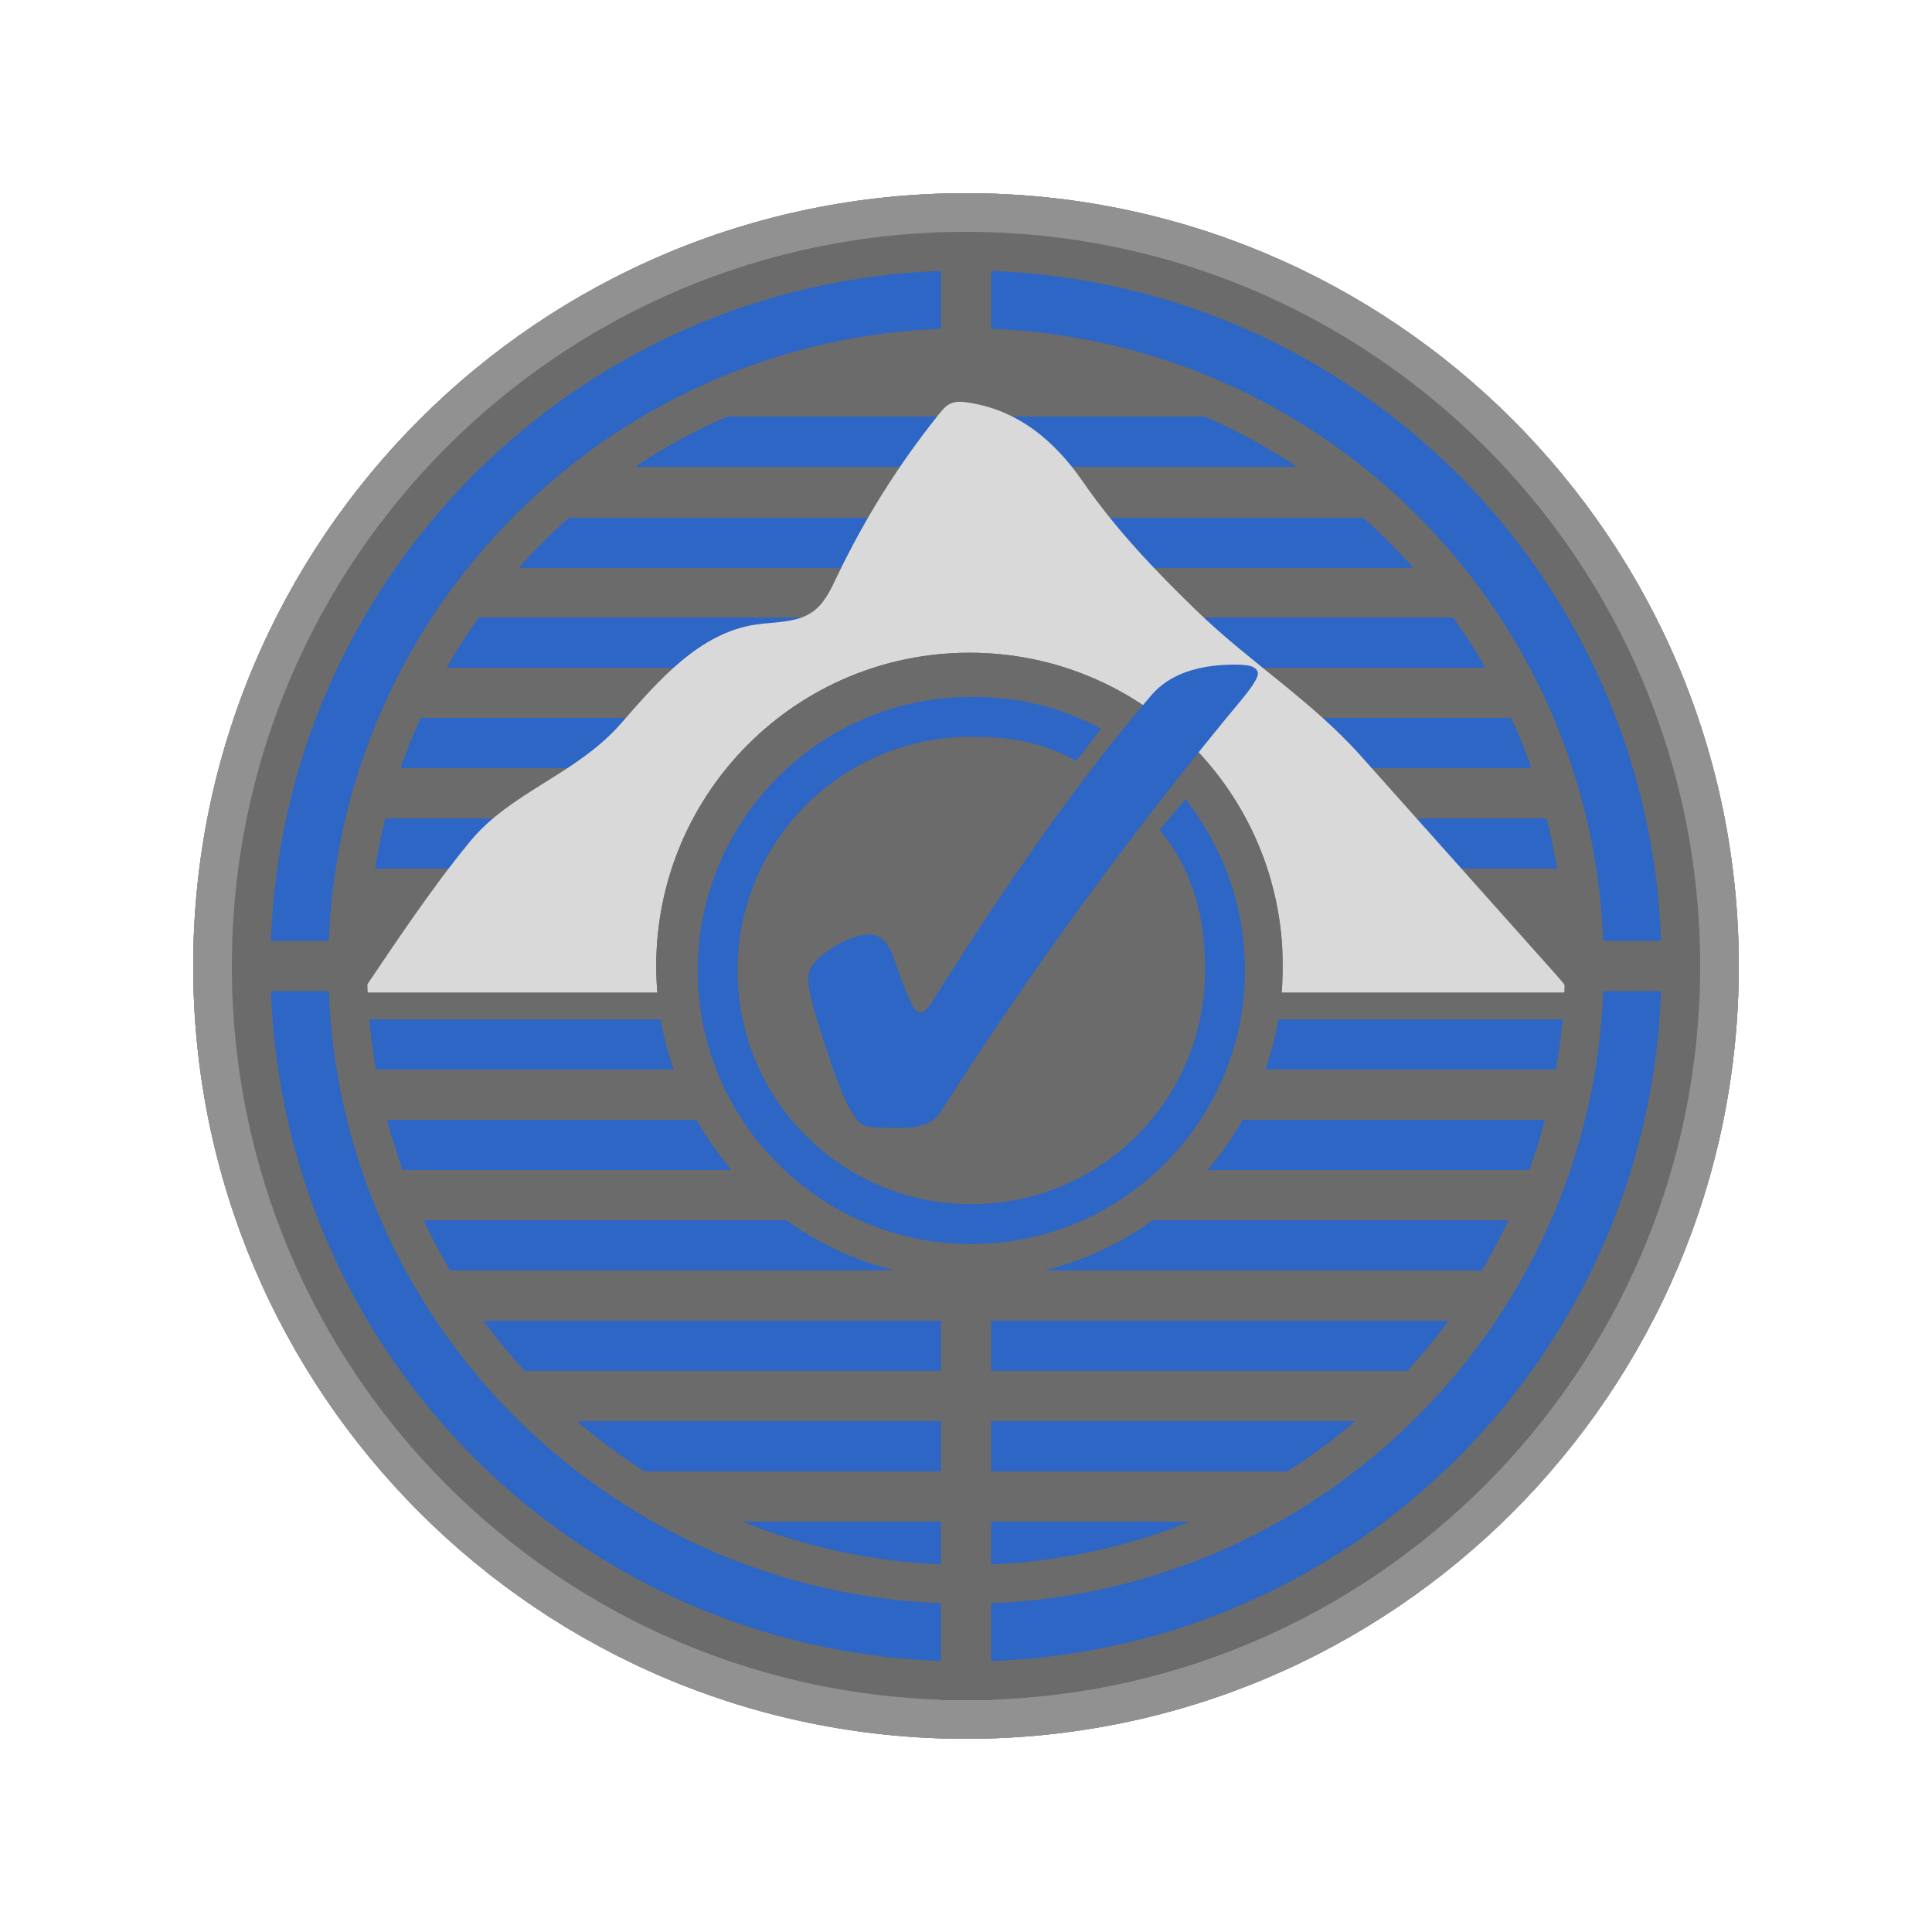
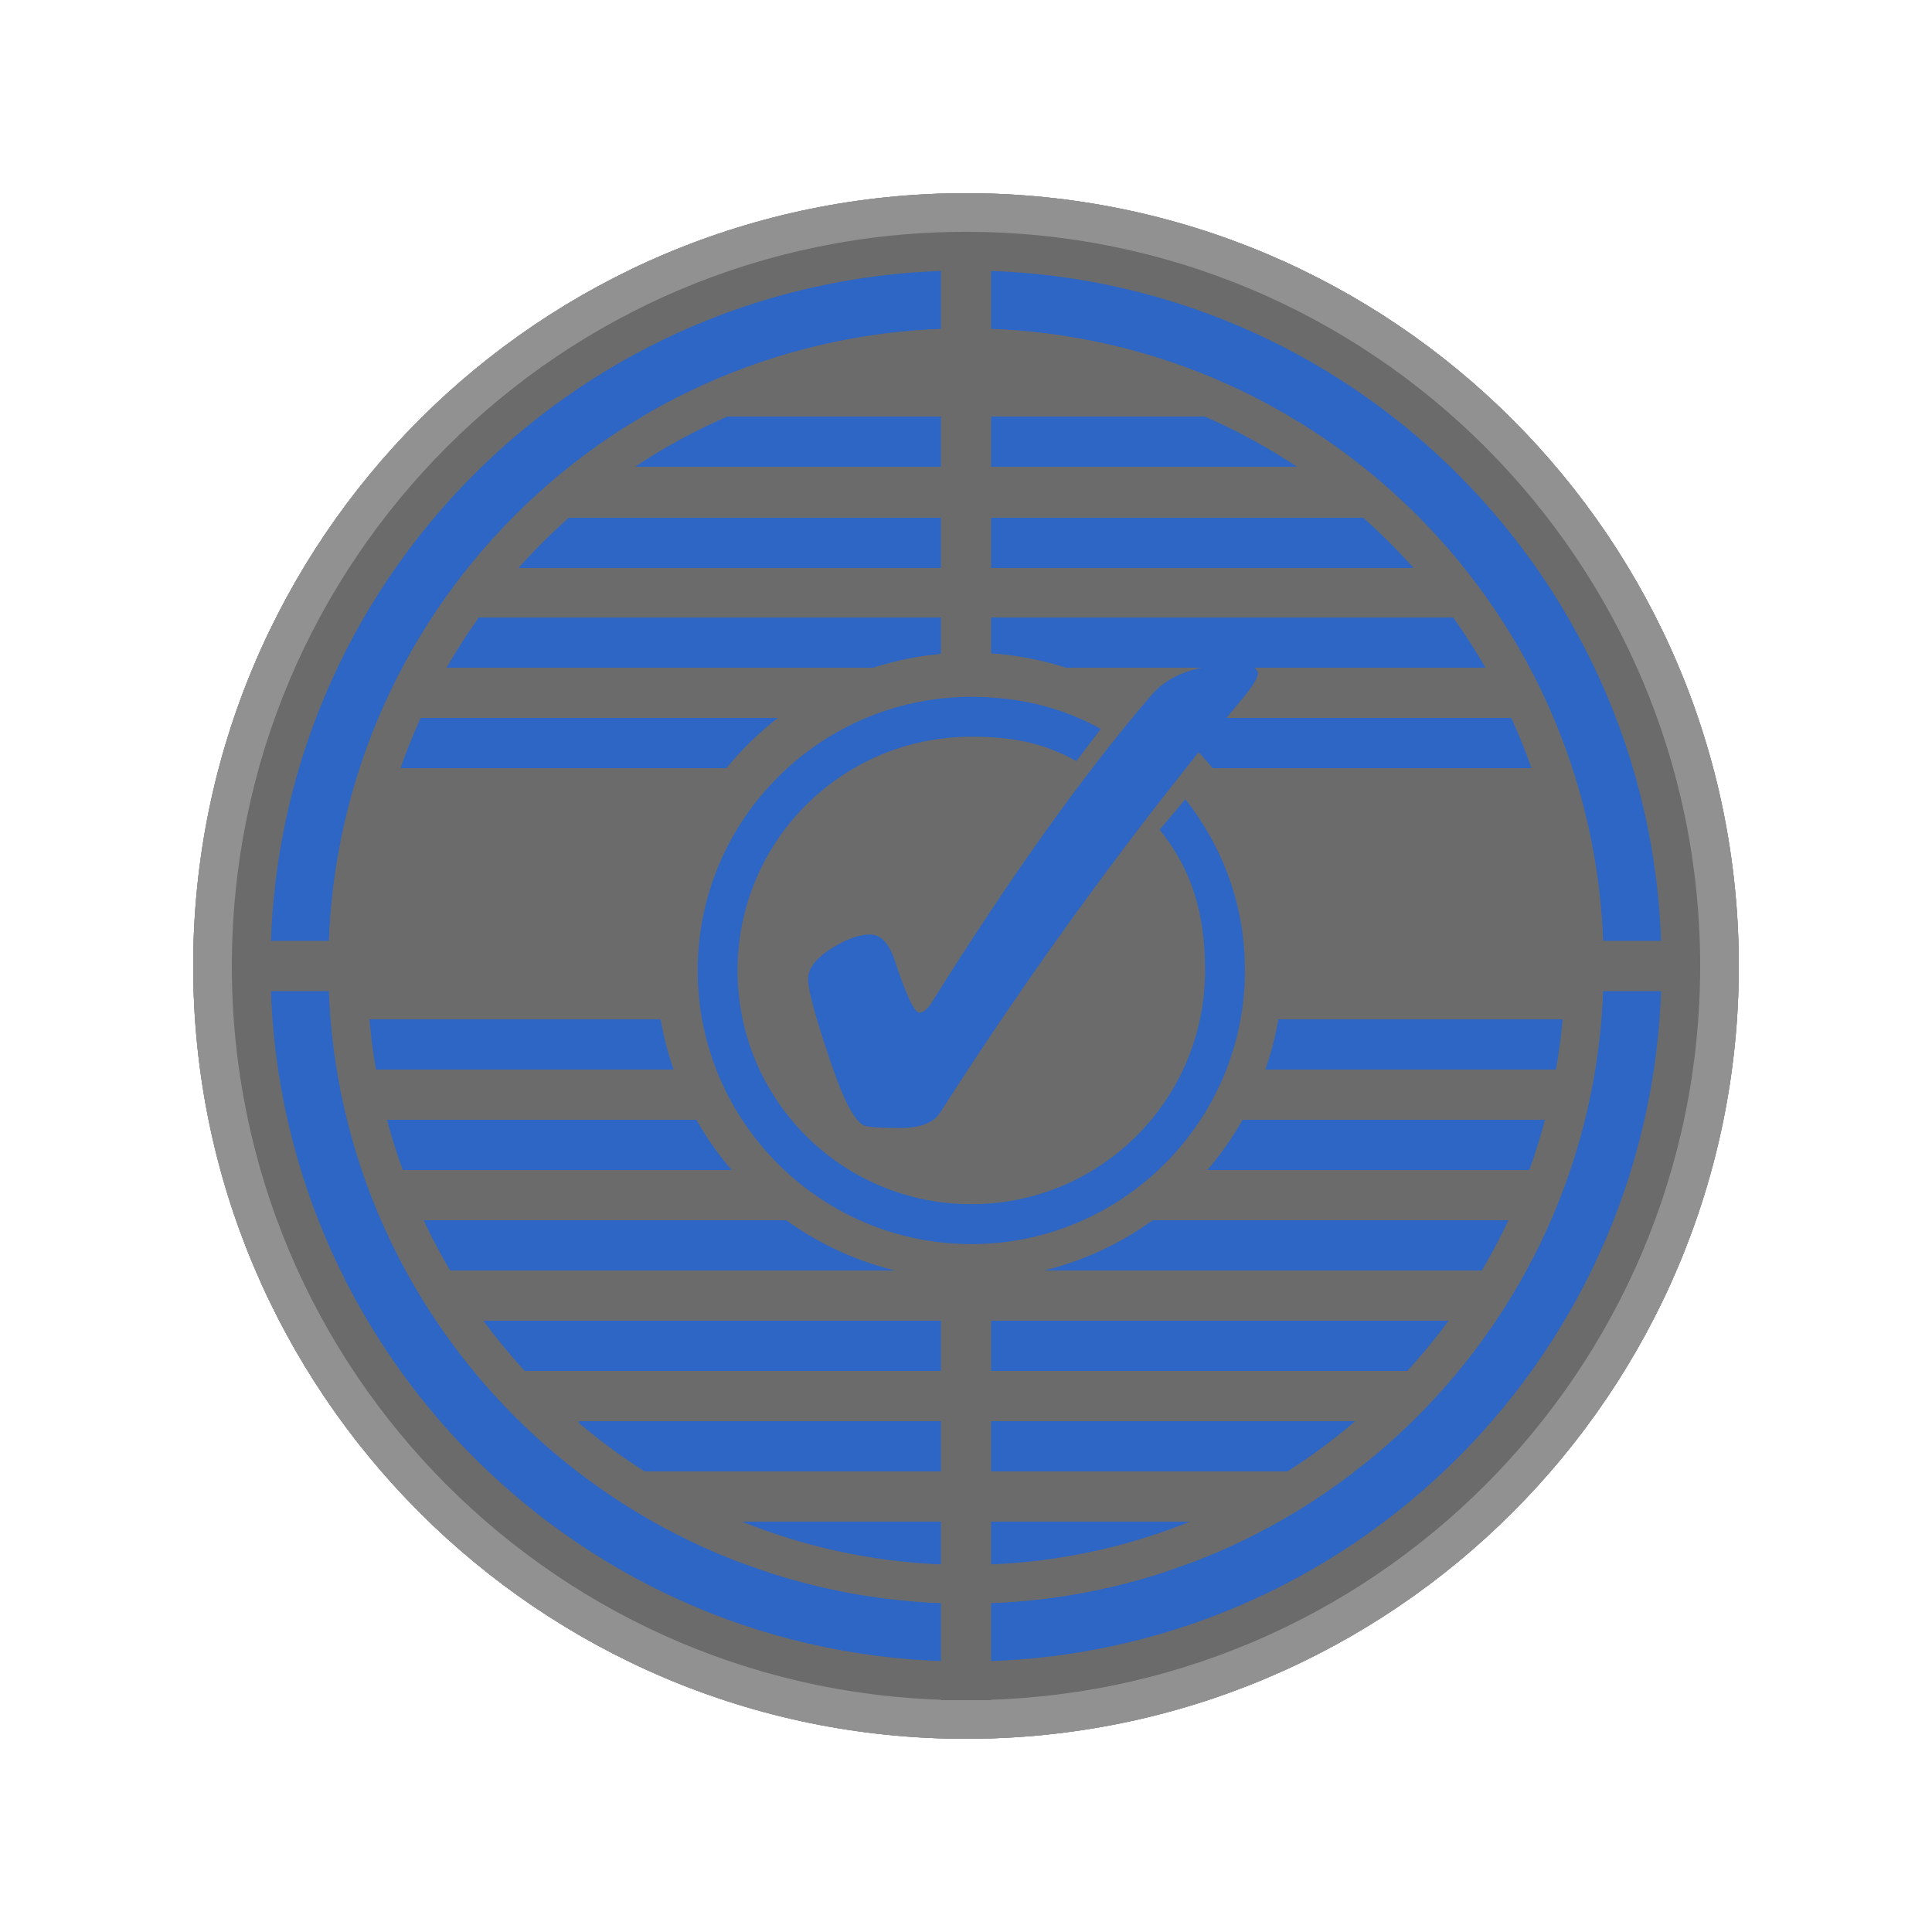
<svg xmlns="http://www.w3.org/2000/svg" width="500" zoomAndPan="magnify" viewBox="0 0 375 375" height="500" preserveAspectRatio="xMidYMid meet" version="1.0">
  <defs>
    <clipPath id="80ebf3bf12">
      <path d="M 37.5 37.5 L 337.5 37.5 L 337.5 337.5 L 37.5 337.5 Z M 37.5 37.5 " clip-rule="nonzero" />
    </clipPath>
    <clipPath id="dde5d1c336">
      <path d="M 187.5 37.5 C 104.656 37.5 37.5 104.656 37.5 187.5 C 37.5 270.344 104.656 337.5 187.5 337.5 C 270.344 337.5 337.5 270.344 337.5 187.5 C 337.5 104.656 270.344 37.5 187.5 37.5 Z M 187.5 37.5 " clip-rule="nonzero" />
    </clipPath>
    <clipPath id="b6f03ec1bb">
      <path d="M 37.5 37.5 L 337.5 37.5 L 337.5 337.5 L 37.5 337.5 Z M 37.5 37.5 " clip-rule="nonzero" />
    </clipPath>
    <clipPath id="efdad9dab2">
      <path d="M 187.5 37.5 C 104.656 37.5 37.5 104.656 37.5 187.5 C 37.5 270.344 104.656 337.5 187.5 337.5 C 270.344 337.5 337.5 270.344 337.5 187.5 C 337.5 104.656 270.344 37.5 187.5 37.5 Z M 187.5 37.5 " clip-rule="nonzero" />
    </clipPath>
    <clipPath id="3725485dfd">
      <path d="M 45 45 L 330 45 L 330 330 L 45 330 Z M 45 45 " clip-rule="nonzero" />
    </clipPath>
    <clipPath id="d3ec9b82f9">
      <path d="M 187.5 45 C 108.801 45 45 108.801 45 187.5 C 45 266.199 108.801 330 187.5 330 C 266.199 330 330 266.199 330 187.5 C 330 108.801 266.199 45 187.5 45 Z M 187.5 45 " clip-rule="nonzero" />
    </clipPath>
    <clipPath id="6a84e167c6">
      <path d="M 52.5 52.5 L 322.5 52.5 L 322.5 322.5 L 52.5 322.5 Z M 52.5 52.5 " clip-rule="nonzero" />
    </clipPath>
    <clipPath id="bb05314990">
      <path d="M 187.5 52.5 C 112.941 52.5 52.5 112.941 52.5 187.5 C 52.5 262.059 112.941 322.5 187.5 322.5 C 262.059 322.5 322.5 262.059 322.5 187.5 C 322.5 112.941 262.059 52.5 187.5 52.5 Z M 187.5 52.5 " clip-rule="nonzero" />
    </clipPath>
    <clipPath id="2a7b366740">
      <path d="M 70 77.891 L 305 77.891 L 305 192.641 L 70 192.641 Z M 70 77.891 " clip-rule="nonzero" />
    </clipPath>
    <clipPath id="79e48e6eba">
      <path d="M 63.75 63.75 L 311.25 63.75 L 311.25 311.25 L 63.75 311.25 Z M 63.75 63.75 " clip-rule="nonzero" />
    </clipPath>
    <clipPath id="a7f534095c">
      <path d="M 187.5 63.75 C 119.156 63.75 63.75 119.156 63.75 187.5 C 63.75 255.844 119.156 311.25 187.5 311.25 C 255.844 311.25 311.25 255.844 311.25 187.5 C 311.25 119.156 255.844 63.75 187.5 63.75 Z M 187.5 63.75 " clip-rule="nonzero" />
    </clipPath>
    <clipPath id="eee1b7d7fd">
      <path d="M 127.375 126.695 L 248.988 126.695 L 248.988 248.305 L 127.375 248.305 Z M 127.375 126.695 " clip-rule="nonzero" />
    </clipPath>
    <clipPath id="726b99a938">
      <path d="M 188.18 126.695 C 154.598 126.695 127.375 153.918 127.375 187.5 C 127.375 221.082 154.598 248.305 188.18 248.305 C 221.762 248.305 248.988 221.082 248.988 187.5 C 248.988 153.918 221.762 126.695 188.18 126.695 Z M 188.18 126.695 " clip-rule="nonzero" />
    </clipPath>
    <clipPath id="baf4cbd461">
      <path d="M 127.375 126.695 L 248.875 126.695 L 248.875 248.195 L 127.375 248.195 Z M 127.375 126.695 " clip-rule="nonzero" />
    </clipPath>
    <clipPath id="f428d09e82">
      <path d="M 188.18 126.695 C 154.598 126.695 127.375 153.918 127.375 187.496 C 127.375 221.078 154.598 248.301 188.18 248.301 C 221.758 248.301 248.98 221.078 248.98 187.496 C 248.98 153.918 221.758 126.695 188.18 126.695 Z M 188.18 126.695 " clip-rule="nonzero" />
    </clipPath>
    <clipPath id="12232ed9c9">
      <path d="M 135.375 135 L 242 135 L 242 241.5 L 135.375 241.5 Z M 135.375 135 " clip-rule="nonzero" />
    </clipPath>
    <clipPath id="b04cf7ea4a">
      <path d="M 156 129 L 244.125 129 L 244.125 219 L 156 219 Z M 156 129 " clip-rule="nonzero" />
    </clipPath>
  </defs>
  <g clip-path="url(#80ebf3bf12)">
    <g clip-path="url(#dde5d1c336)">
      <path fill="#6b6b6b" d="M 37.5 37.5 L 337.5 37.5 L 337.5 337.5 L 37.5 337.5 Z M 37.5 37.5 " fill-opacity="1" fill-rule="nonzero" />
      <path stroke-linecap="butt" transform="matrix(0.75, 0, 0, 0.75, 37.5, 37.5)" fill="none" stroke-linejoin="miter" d="M 200 0 C 89.542 0 -0 89.542 -0 200 C -0 310.458 89.542 400 200 400 C 310.458 400 400 310.458 400 200 C 400 89.542 310.458 0 200 0 Z M 200 0 " stroke="#919191" stroke-width="24" stroke-opacity="1" stroke-miterlimit="4" />
    </g>
  </g>
  <path stroke-linecap="butt" transform="matrix(0.75, -0, 0, 0.75, 122.547, 80.85)" fill="none" stroke-linejoin="miter" d="M 0 6.502 L 172.604 6.502 " stroke="#2d66c4" stroke-width="13" stroke-opacity="1" stroke-miterlimit="4" />
  <path stroke-linecap="butt" transform="matrix(0.75, 0, 0, 0.75, 143.704, 295.35)" fill="none" stroke-linejoin="miter" d="M -0.002 6.502 L 116.191 6.502 " stroke="#2d66c4" stroke-width="13" stroke-opacity="1" stroke-miterlimit="4" />
  <path stroke-linecap="butt" transform="matrix(0.75, 0, 0, 0.75, 112.359, 275.85)" fill="none" stroke-linejoin="miter" d="M 0.001 6.502 L 202.991 6.502 " stroke="#2d66c4" stroke-width="13" stroke-opacity="1" stroke-miterlimit="4" />
  <path stroke-linecap="butt" transform="matrix(0.75, -0, 0, 0.75, 99.863, 100.487)" fill="none" stroke-linejoin="miter" d="M 0 6.502 L 233.703 6.502 " stroke="#2d66c4" stroke-width="13" stroke-opacity="1" stroke-miterlimit="4" />
  <path stroke-linecap="butt" transform="matrix(0.75, -0, 0, 0.75, 85.012, 119.85)" fill="none" stroke-linejoin="miter" d="M -0 6.502 L 272.172 6.502 " stroke="#2d66c4" stroke-width="13" stroke-opacity="1" stroke-miterlimit="4" />
  <path stroke-linecap="butt" transform="matrix(0.75, 0, 0, 0.75, 76.286, 139.35)" fill="none" stroke-linejoin="miter" d="M -0.001 6.502 L 297.572 6.502 " stroke="#2d66c4" stroke-width="13" stroke-opacity="1" stroke-miterlimit="4" />
-   <path stroke-linecap="butt" transform="matrix(0.75, 0, 0, 0.75, 70.666, 158.85)" fill="none" stroke-linejoin="miter" d="M 0.002 6.502 L 310.778 6.502 " stroke="#2d66c4" stroke-width="13" stroke-opacity="1" stroke-miterlimit="4" />
  <path stroke-linecap="butt" transform="matrix(0.75, 0, -0, 0.75, 70.666, 197.85)" fill="none" stroke-linejoin="miter" d="M 0.002 6.502 L 313.372 6.502 " stroke="#2d66c4" stroke-width="13" stroke-opacity="1" stroke-miterlimit="4" />
  <path stroke-linecap="butt" transform="matrix(0.75, 0, 0, 0.75, 73.203, 217.35)" fill="none" stroke-linejoin="miter" d="M -0 6.502 L 304.39 6.502 " stroke="#2d66c4" stroke-width="13" stroke-opacity="1" stroke-miterlimit="4" />
  <path stroke-linecap="butt" transform="matrix(0.75, 0, 0, 0.75, 81.154, 236.85)" fill="none" stroke-linejoin="miter" d="M -0.003 6.502 L 286.388 6.502 " stroke="#2d66c4" stroke-width="13" stroke-opacity="1" stroke-miterlimit="4" />
  <path stroke-linecap="butt" transform="matrix(0.75, 0, 0, 0.75, 91.805, 256.35)" fill="none" stroke-linejoin="miter" d="M -0.001 6.502 L 255.187 6.502 " stroke="#2d66c4" stroke-width="13" stroke-opacity="1" stroke-miterlimit="4" />
  <g clip-path="url(#b6f03ec1bb)">
    <g clip-path="url(#efdad9dab2)">
      <path stroke-linecap="butt" transform="matrix(0.75, 0, 0, 0.75, 37.5, 37.5)" fill="none" stroke-linejoin="miter" d="M 200 0 C 89.542 0 -0 89.542 -0 200 C -0 310.458 89.542 400 200 400 C 310.458 400 400 310.458 400 200 C 400 89.542 310.458 0 200 0 Z M 200 0 " stroke="#919191" stroke-width="24" stroke-opacity="1" stroke-miterlimit="4" />
    </g>
  </g>
  <g clip-path="url(#3725485dfd)">
    <g clip-path="url(#d3ec9b82f9)">
      <path stroke-linecap="butt" transform="matrix(0.75, 0, 0, 0.75, 45, 45)" fill="none" stroke-linejoin="miter" d="M 190 0 C 85.068 0 -0 85.068 -0 190 C -0 294.932 85.068 380 190 380 C 294.932 380 380 294.932 380 190 C 380 85.068 294.932 0 190 0 Z M 190 0 " stroke="#6b6b6b" stroke-width="20" stroke-opacity="1" stroke-miterlimit="4" />
    </g>
  </g>
  <g clip-path="url(#6a84e167c6)">
    <g clip-path="url(#bb05314990)">
      <path stroke-linecap="butt" transform="matrix(0.75, 0, 0, 0.75, 52.5, 52.5)" fill="none" stroke-linejoin="miter" d="M 180 0 C 80.589 0 -0 80.589 -0 180 C -0 279.411 80.589 360 180 360 C 279.411 360 360 279.411 360 180 C 360 80.589 279.411 0 180 0 Z M 180 0 " stroke="#2d66c4" stroke-width="30" stroke-opacity="1" stroke-miterlimit="4" />
    </g>
  </g>
  <path stroke-linecap="butt" transform="matrix(0.75, 0, 0, 0.75, 48.75, 182.625)" fill="none" stroke-linejoin="miter" d="M -0 6.5 L 370 6.5 " stroke="#6b6b6b" stroke-width="13" stroke-opacity="1" stroke-miterlimit="4" />
  <path stroke-linecap="butt" transform="matrix(0, 0.75, -0.75, 0, 192.375, 52.5)" fill="none" stroke-linejoin="miter" d="M 0 6.5 L 370 6.5 " stroke="#6b6b6b" stroke-width="13" stroke-opacity="1" stroke-miterlimit="4" />
  <g clip-path="url(#2a7b366740)">
-     <path fill="#d9d9d9" d="M 304.965 192.945 L 70.031 192.945 C 76.867 182.852 83.633 172.555 91.305 163.254 C 99.215 153.668 111.902 150.309 120.555 140.402 C 127.789 132.121 135.66 122.945 146.527 121.254 C 150.418 120.648 154.734 120.98 157.898 118.633 C 160.062 117.023 161.246 114.453 162.406 112.016 C 167.785 100.715 174.488 90.043 182.328 80.293 C 182.945 79.527 183.602 78.738 184.496 78.332 C 185.516 77.863 186.695 77.957 187.812 78.121 C 197.617 79.57 204.688 85.555 210.145 93.434 C 216.617 102.781 224.09 110.641 232.344 118.621 C 242.617 128.562 254.613 136.047 264.125 146.707 C 276.633 160.727 289.141 174.742 301.645 188.758 C 302.824 190.082 304.027 191.449 304.965 192.945 Z M 304.965 192.945 " fill-opacity="1" fill-rule="nonzero" />
-   </g>
+     </g>
  <g clip-path="url(#79e48e6eba)">
    <g clip-path="url(#a7f534095c)">
      <path stroke-linecap="butt" transform="matrix(0.75, 0, 0, 0.75, 63.75, 63.75)" fill="none" stroke-linejoin="miter" d="M 165 0 C 73.875 0 -0 73.875 -0 165 C -0 256.125 73.875 330 165 330 C 256.125 330 330 256.125 330 165 C 330 73.875 256.125 0 165 0 Z M 165 0 " stroke="#6b6b6b" stroke-width="20" stroke-opacity="1" stroke-miterlimit="4" />
    </g>
  </g>
  <g clip-path="url(#eee1b7d7fd)">
    <g clip-path="url(#726b99a938)">
      <path fill="#6b6b6b" d="M 127.375 126.695 L 248.988 126.695 L 248.988 248.305 L 127.375 248.305 Z M 127.375 126.695 " fill-opacity="1" fill-rule="nonzero" />
    </g>
  </g>
  <g clip-path="url(#baf4cbd461)">
    <g clip-path="url(#f428d09e82)">
      <path stroke-linecap="butt" transform="matrix(0.75, 0, 0, 0.75, 127.375, 126.694)" fill="none" stroke-linejoin="miter" d="M 81.073 0.002 C 36.297 0.002 -0 36.299 -0 81.07 C -0 125.846 36.297 162.142 81.073 162.142 C 125.843 162.142 162.14 125.846 162.14 81.07 C 162.14 36.299 125.843 0.002 81.073 0.002 Z M 81.073 0.002 " stroke="#6b6b6b" stroke-width="28" stroke-opacity="1" stroke-miterlimit="4" />
    </g>
  </g>
  <g clip-path="url(#12232ed9c9)">
    <path fill="#2d66c4" d="M 188.531 135.262 C 159.258 135.262 135.422 159.098 135.422 188.371 C 135.422 217.645 159.258 241.48 188.531 241.48 C 217.805 241.48 241.641 217.645 241.641 188.371 C 241.641 175.715 237.355 164.398 230.086 155.125 L 225.086 161.051 C 231.426 168.859 233.906 177.523 233.906 188.371 C 233.906 213.457 213.617 233.734 188.531 233.734 C 163.441 233.734 143.156 213.457 143.156 188.371 C 143.156 163.285 163.441 142.996 188.531 142.996 C 196.48 142.996 202.426 144.137 208.918 147.723 L 213.668 141.484 C 206.066 137.285 197.809 135.262 188.531 135.262 Z M 188.531 135.262 " fill-opacity="1" fill-rule="evenodd" />
  </g>
  <g clip-path="url(#b04cf7ea4a)">
    <path fill="#2d66c4" d="M 168.875 181.387 C 171.016 181.387 172.637 183.145 173.734 186.656 C 175.93 193.246 177.496 196.543 178.43 196.543 C 179.145 196.543 179.887 195.992 180.652 194.895 C 196.086 170.184 210.363 150.195 223.484 134.93 C 226.891 130.977 232.301 129 239.711 129 C 241.469 129 242.648 129.164 243.254 129.492 C 243.859 129.824 244.16 130.234 244.16 130.73 C 244.16 131.5 243.254 133.008 241.441 135.258 C 220.246 160.738 200.586 187.645 182.465 215.98 C 181.203 217.957 178.621 218.945 174.723 218.945 C 170.77 218.945 168.438 218.781 167.723 218.453 C 165.855 217.629 163.656 213.43 161.133 205.852 C 158.277 197.449 156.848 192.176 156.848 190.035 C 156.848 187.727 158.77 185.504 162.613 183.363 C 164.977 182.043 167.062 181.387 168.875 181.387 " fill-opacity="1" fill-rule="nonzero" />
  </g>
</svg>